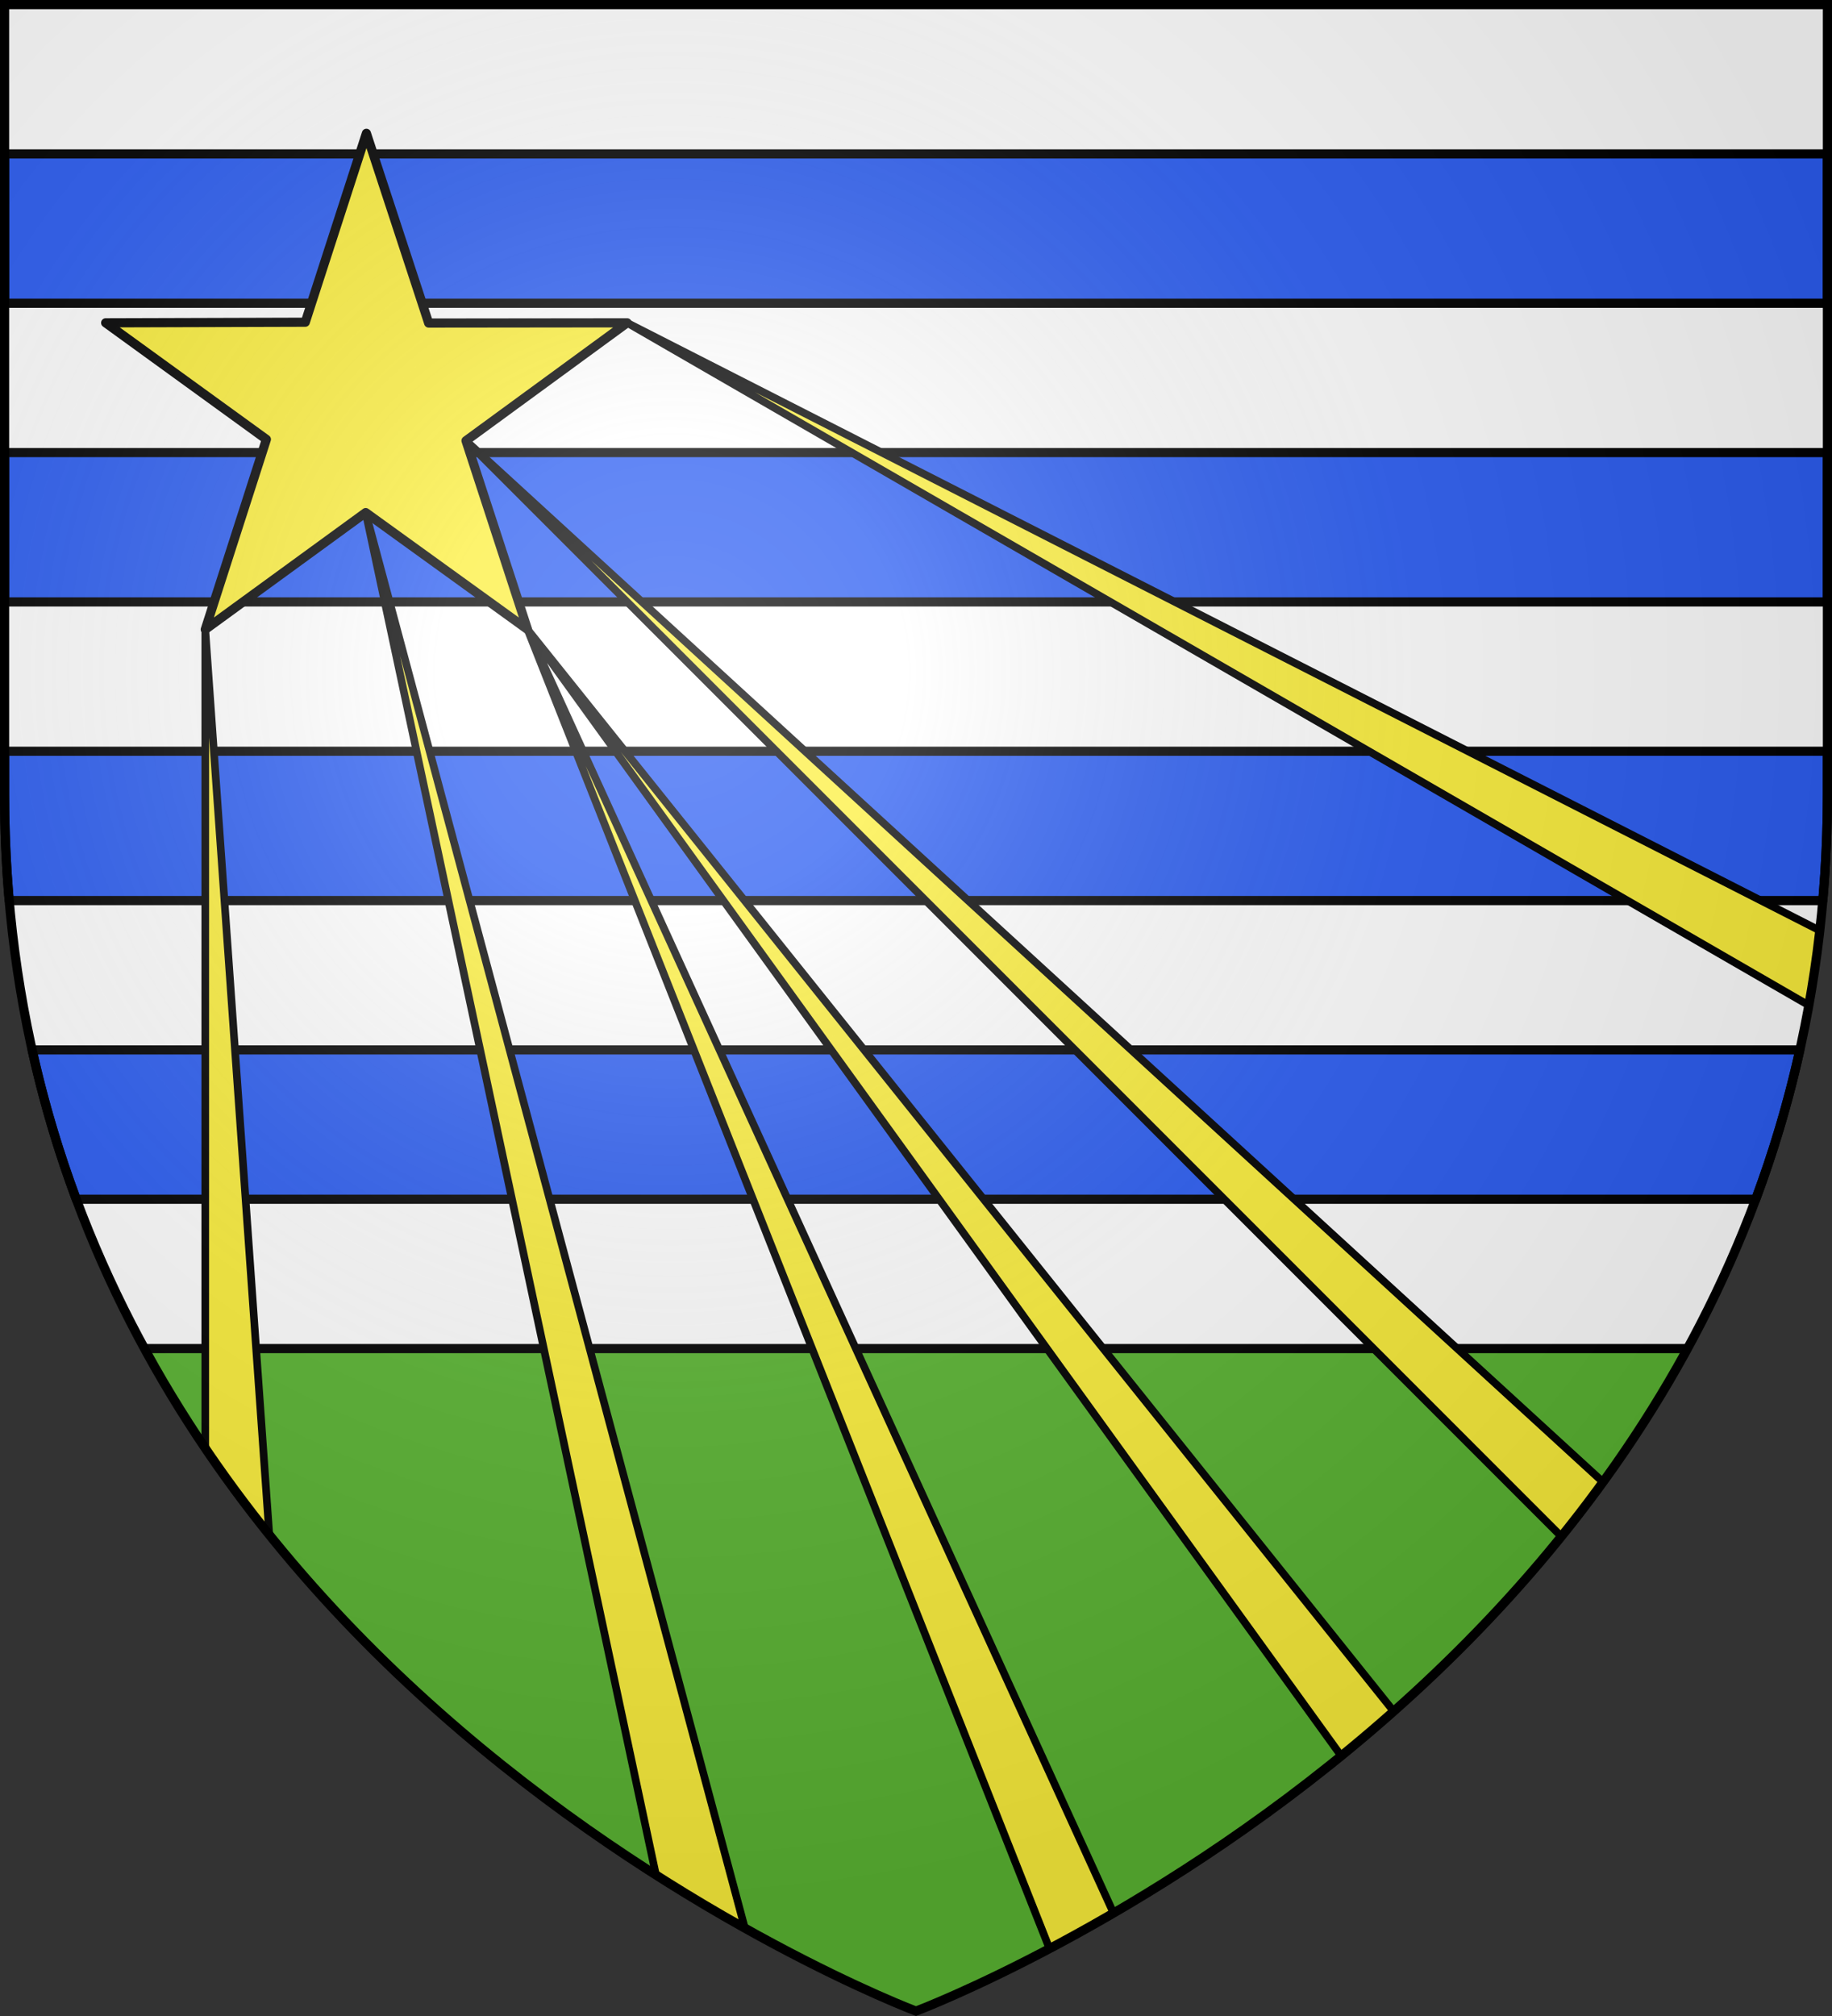
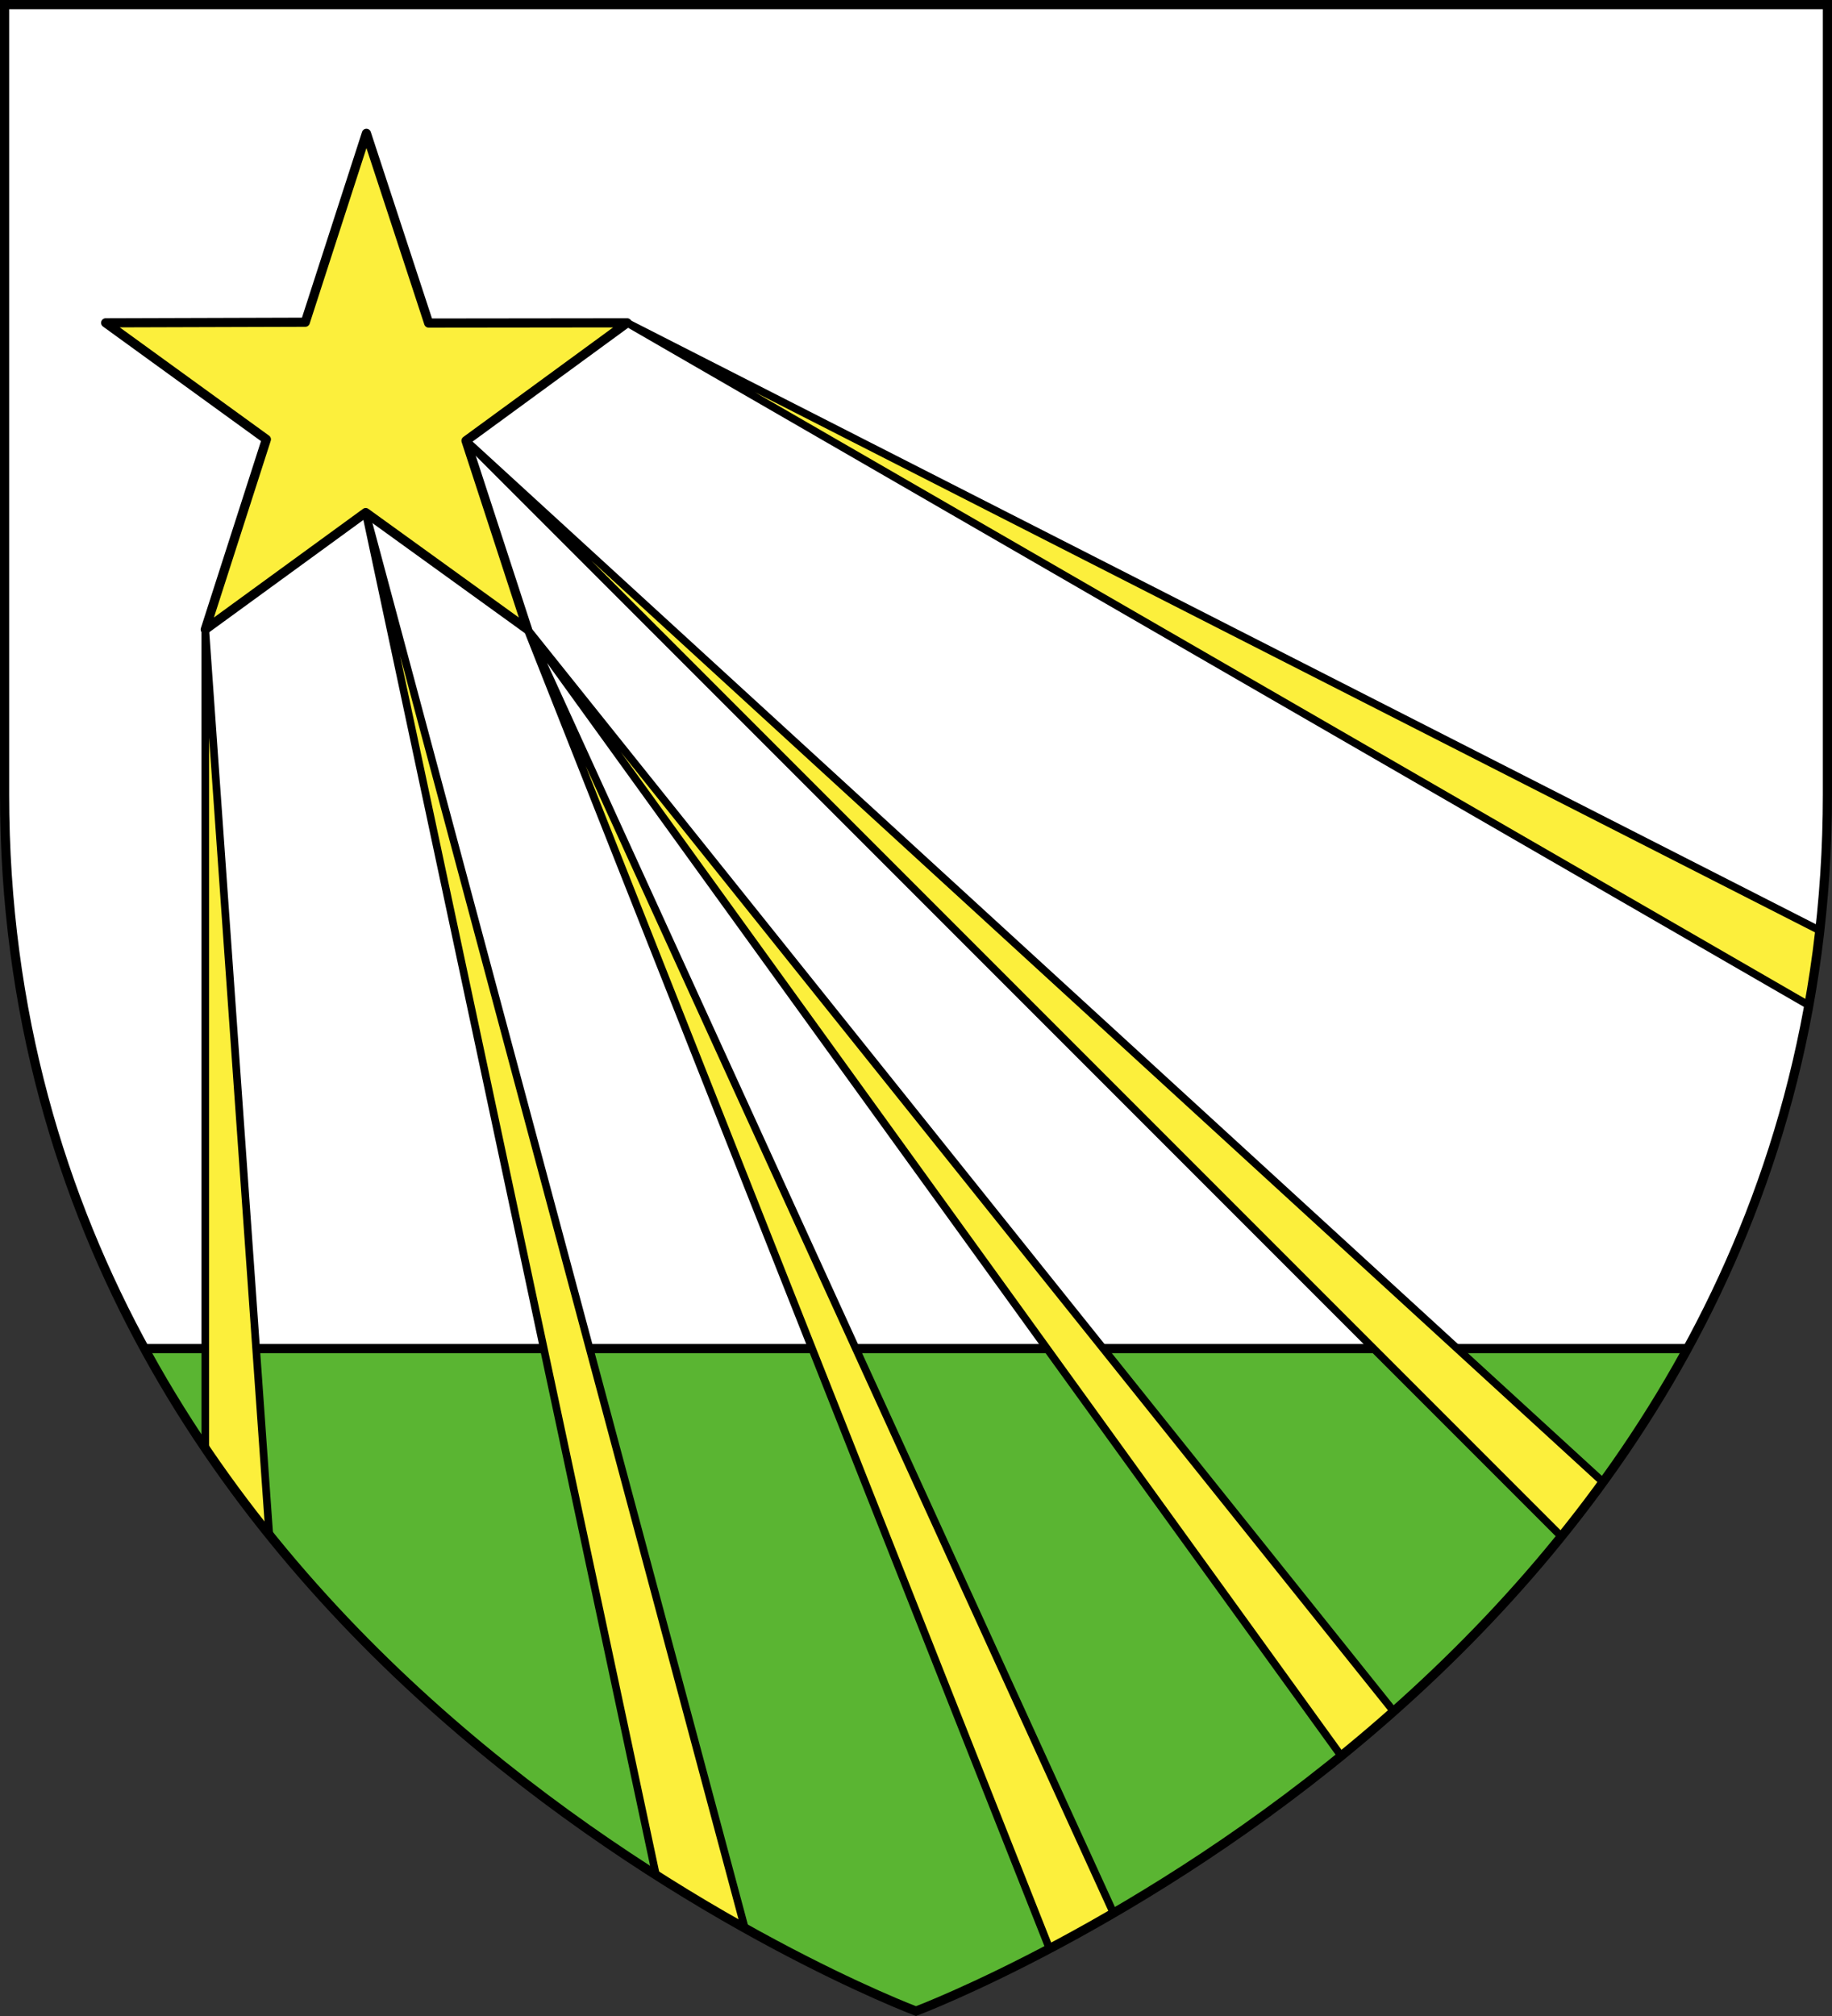
<svg xmlns="http://www.w3.org/2000/svg" height="660" viewBox="-300 -300 600 660" width="600">
  <rect x="-300" y="-300" width="600" height="660" fill="#333333" stroke="none" />
  <radialGradient id="a" cx="-80" cy="-80" gradientUnits="userSpaceOnUse" r="405">
    <stop offset="0" stop-color="#fff" stop-opacity=".31" />
    <stop offset=".19" stop-color="#fff" stop-opacity=".25" />
    <stop offset=".6" stop-color="#6b6b6b" stop-opacity=".125" />
    <stop offset="1" stop-opacity=".125" />
  </radialGradient>
  <path d="m-298.5-298.5h597v258.543c0 286.248-298.5 398.457-298.5 398.457s-298.5-112.209-298.5-398.457z" fill="#fff" />
  <path d="m47.33 441.5c83.676 153.373 252.67 216.898 252.67 216.898s168.994-63.526 252.67-216.898z" fill="#5ab532" transform="translate(-300 -300)" />
  <g stroke="#000">
-     <path d="m1.5 50.389v48.889h597v-48.889zm0 97.777v48.889h597v-48.889zm0 97.779v14.059c0 11.913.528 23.516 1.52 34.83h593.961c.991-11.314 1.52-22.918 1.52-34.83v-14.059zm9.025 97.777c3.787 17.064 8.661 33.358 14.451 48.889h550.047c5.79-15.531 10.664-31.824 14.451-48.889z" fill="#2b5df2" stroke-linecap="round" stroke-linejoin="round" stroke-width="3" transform="translate(-300 -300)" />
    <path d="m-252.67 141.5h505.34" fill="none" stroke-width="3" />
    <path d="m292.418 29.132-387.018-223.445 390.607 198.958m-84.61 198.407-358.776-358.776 372.382 340.923m-160.312 141.11-191.91-420.231 170.945 431.866m-99.779-6.705-124.176-463.432 95.086 446.144m-147.632-139.75v-268.123l20.978 296.479m351.055 72.3-266.477-368.779 283.658 354.179" fill="#fcef3c" stroke-linejoin="round" stroke-width="2.5" />
    <path d="m-179.997-256.358 20.391 62.121 65.006-.075-52.778 38.59 20.16 61.801-53.01-38.271-52.546 38.271 20.016-62.242-52.635-38.149 65.381-.197z" fill="#fcef3c" stroke-linejoin="round" stroke-width="3" />
  </g>
-   <path d="m-298.5-298.5h597v258.543c0 286.248-298.5 398.457-298.5 398.457s-298.5-112.209-298.5-398.457z" fill="url(#a)" />
  <path d="m-298.5-298.5h597v258.503c0 286.203-298.5 398.395-298.5 398.395s-298.5-112.191-298.5-398.395z" fill="none" stroke="#000" stroke-width="3" />
</svg>